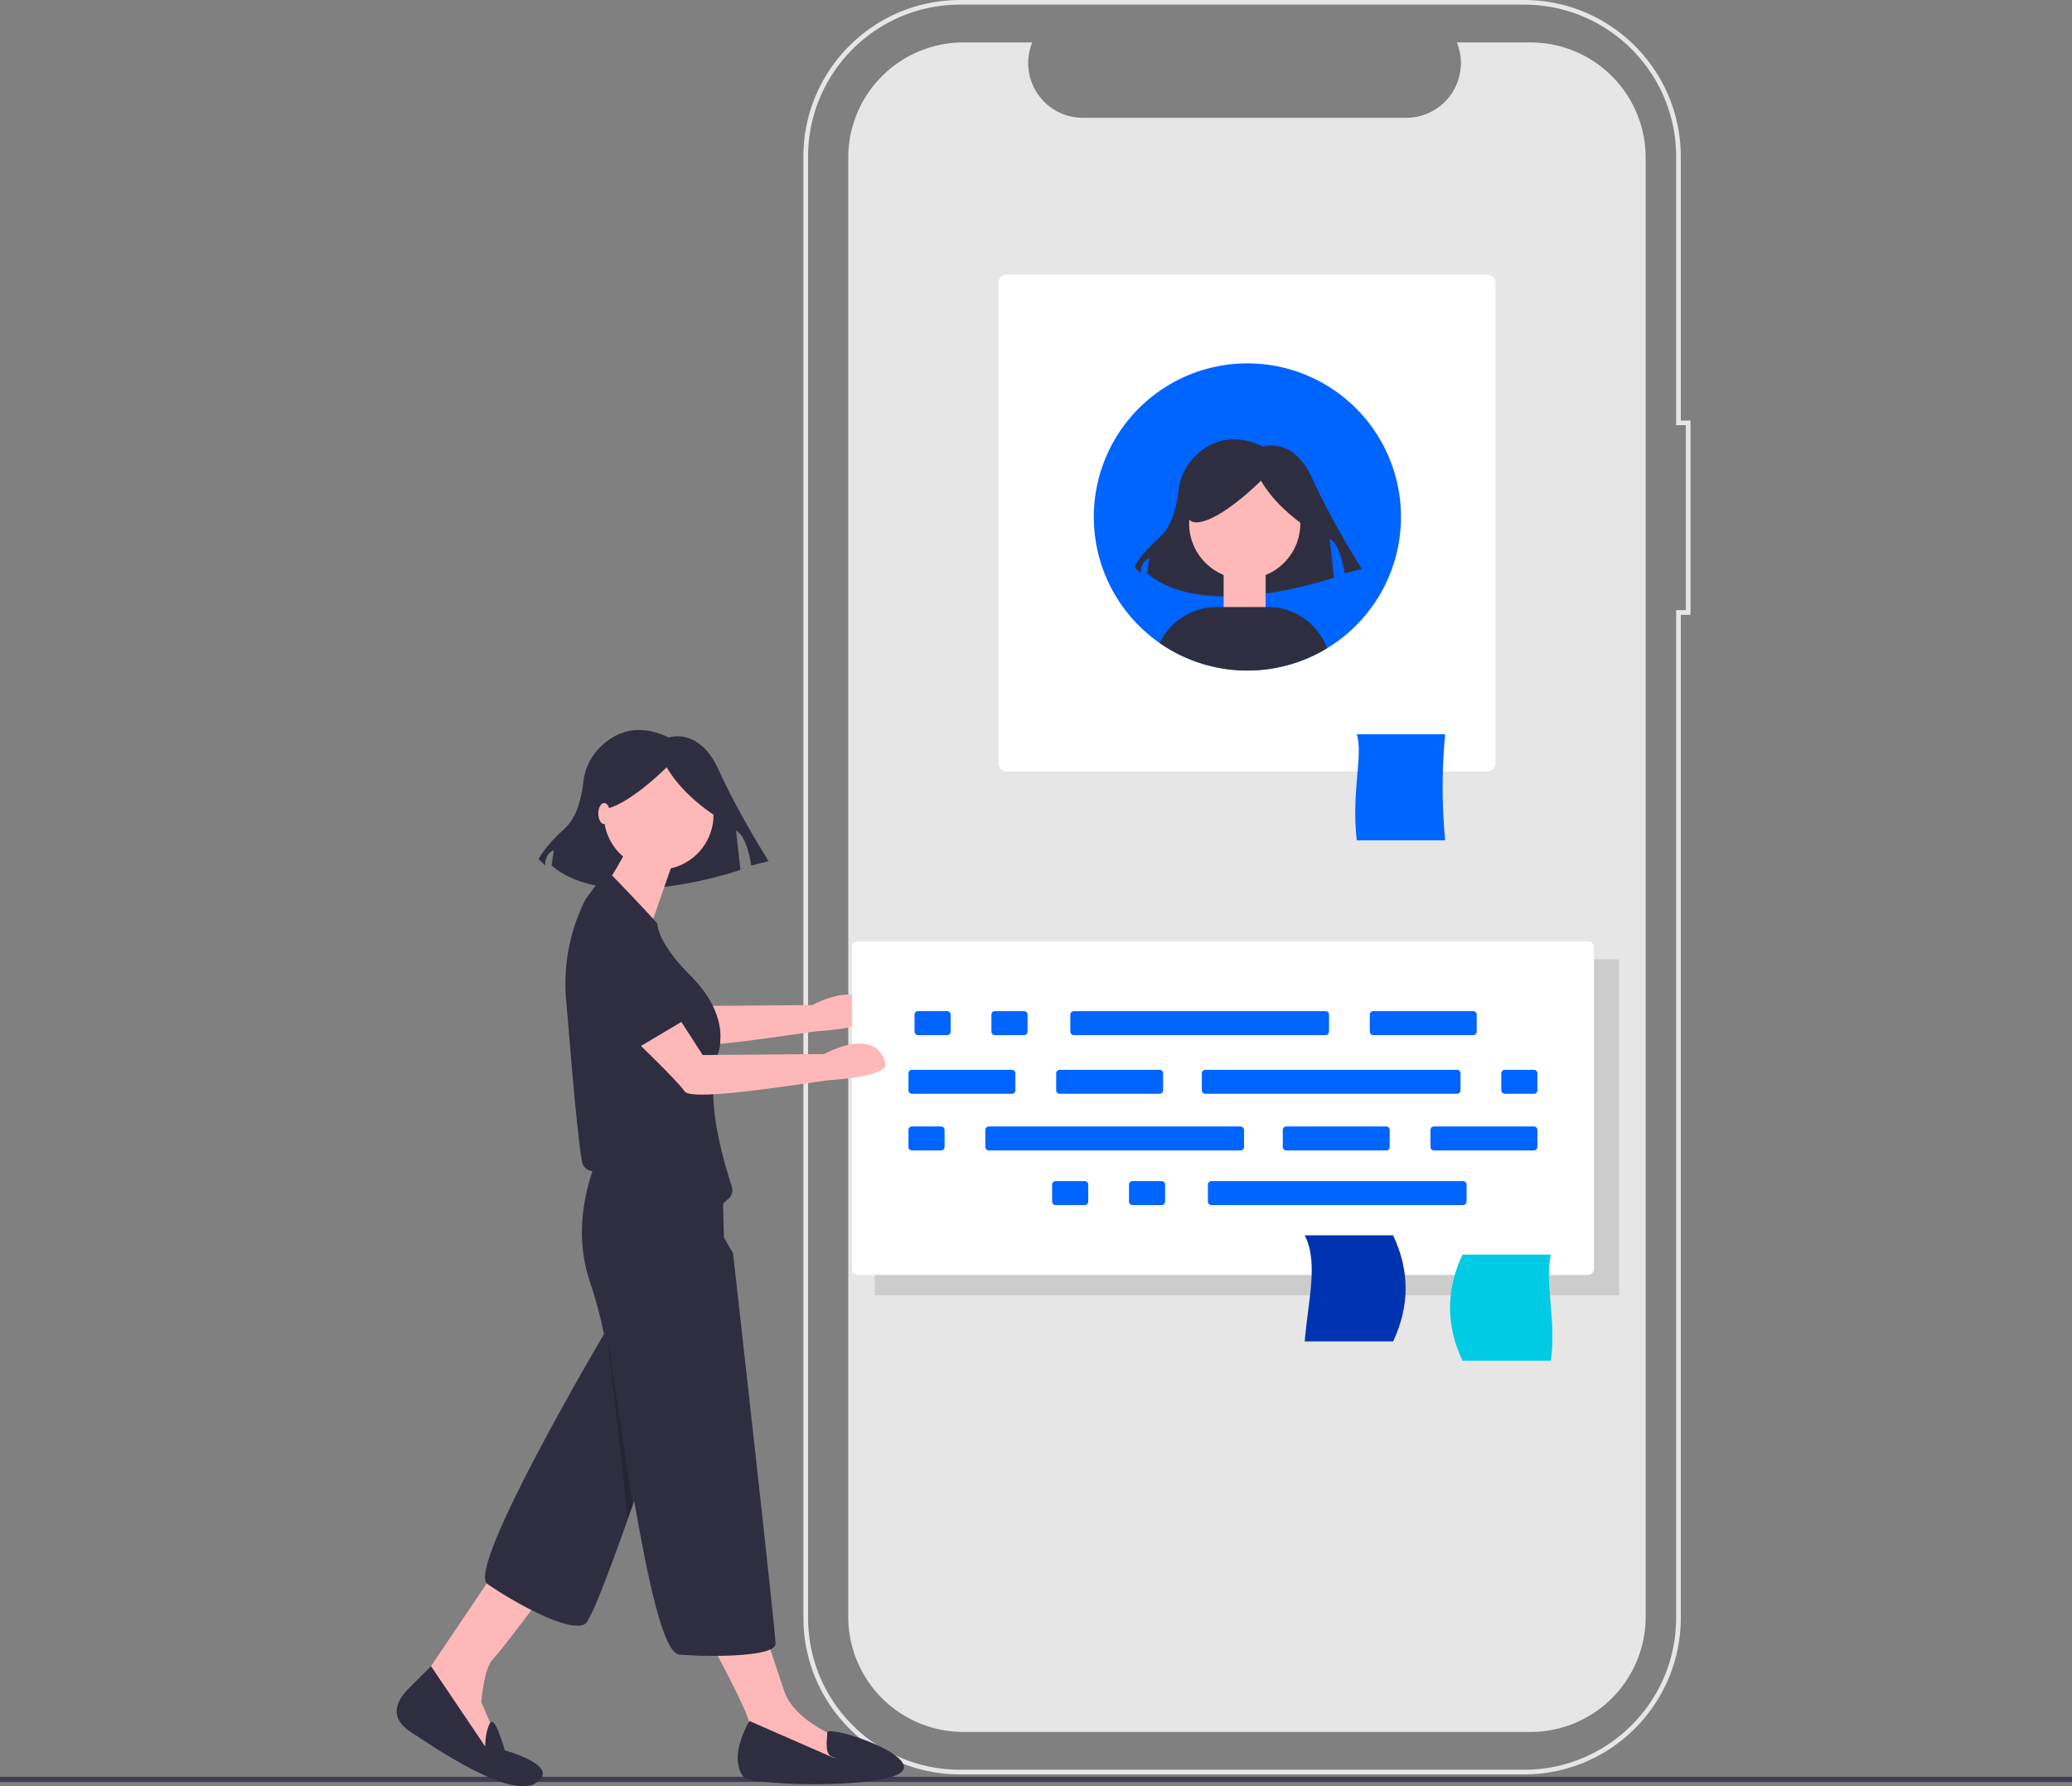
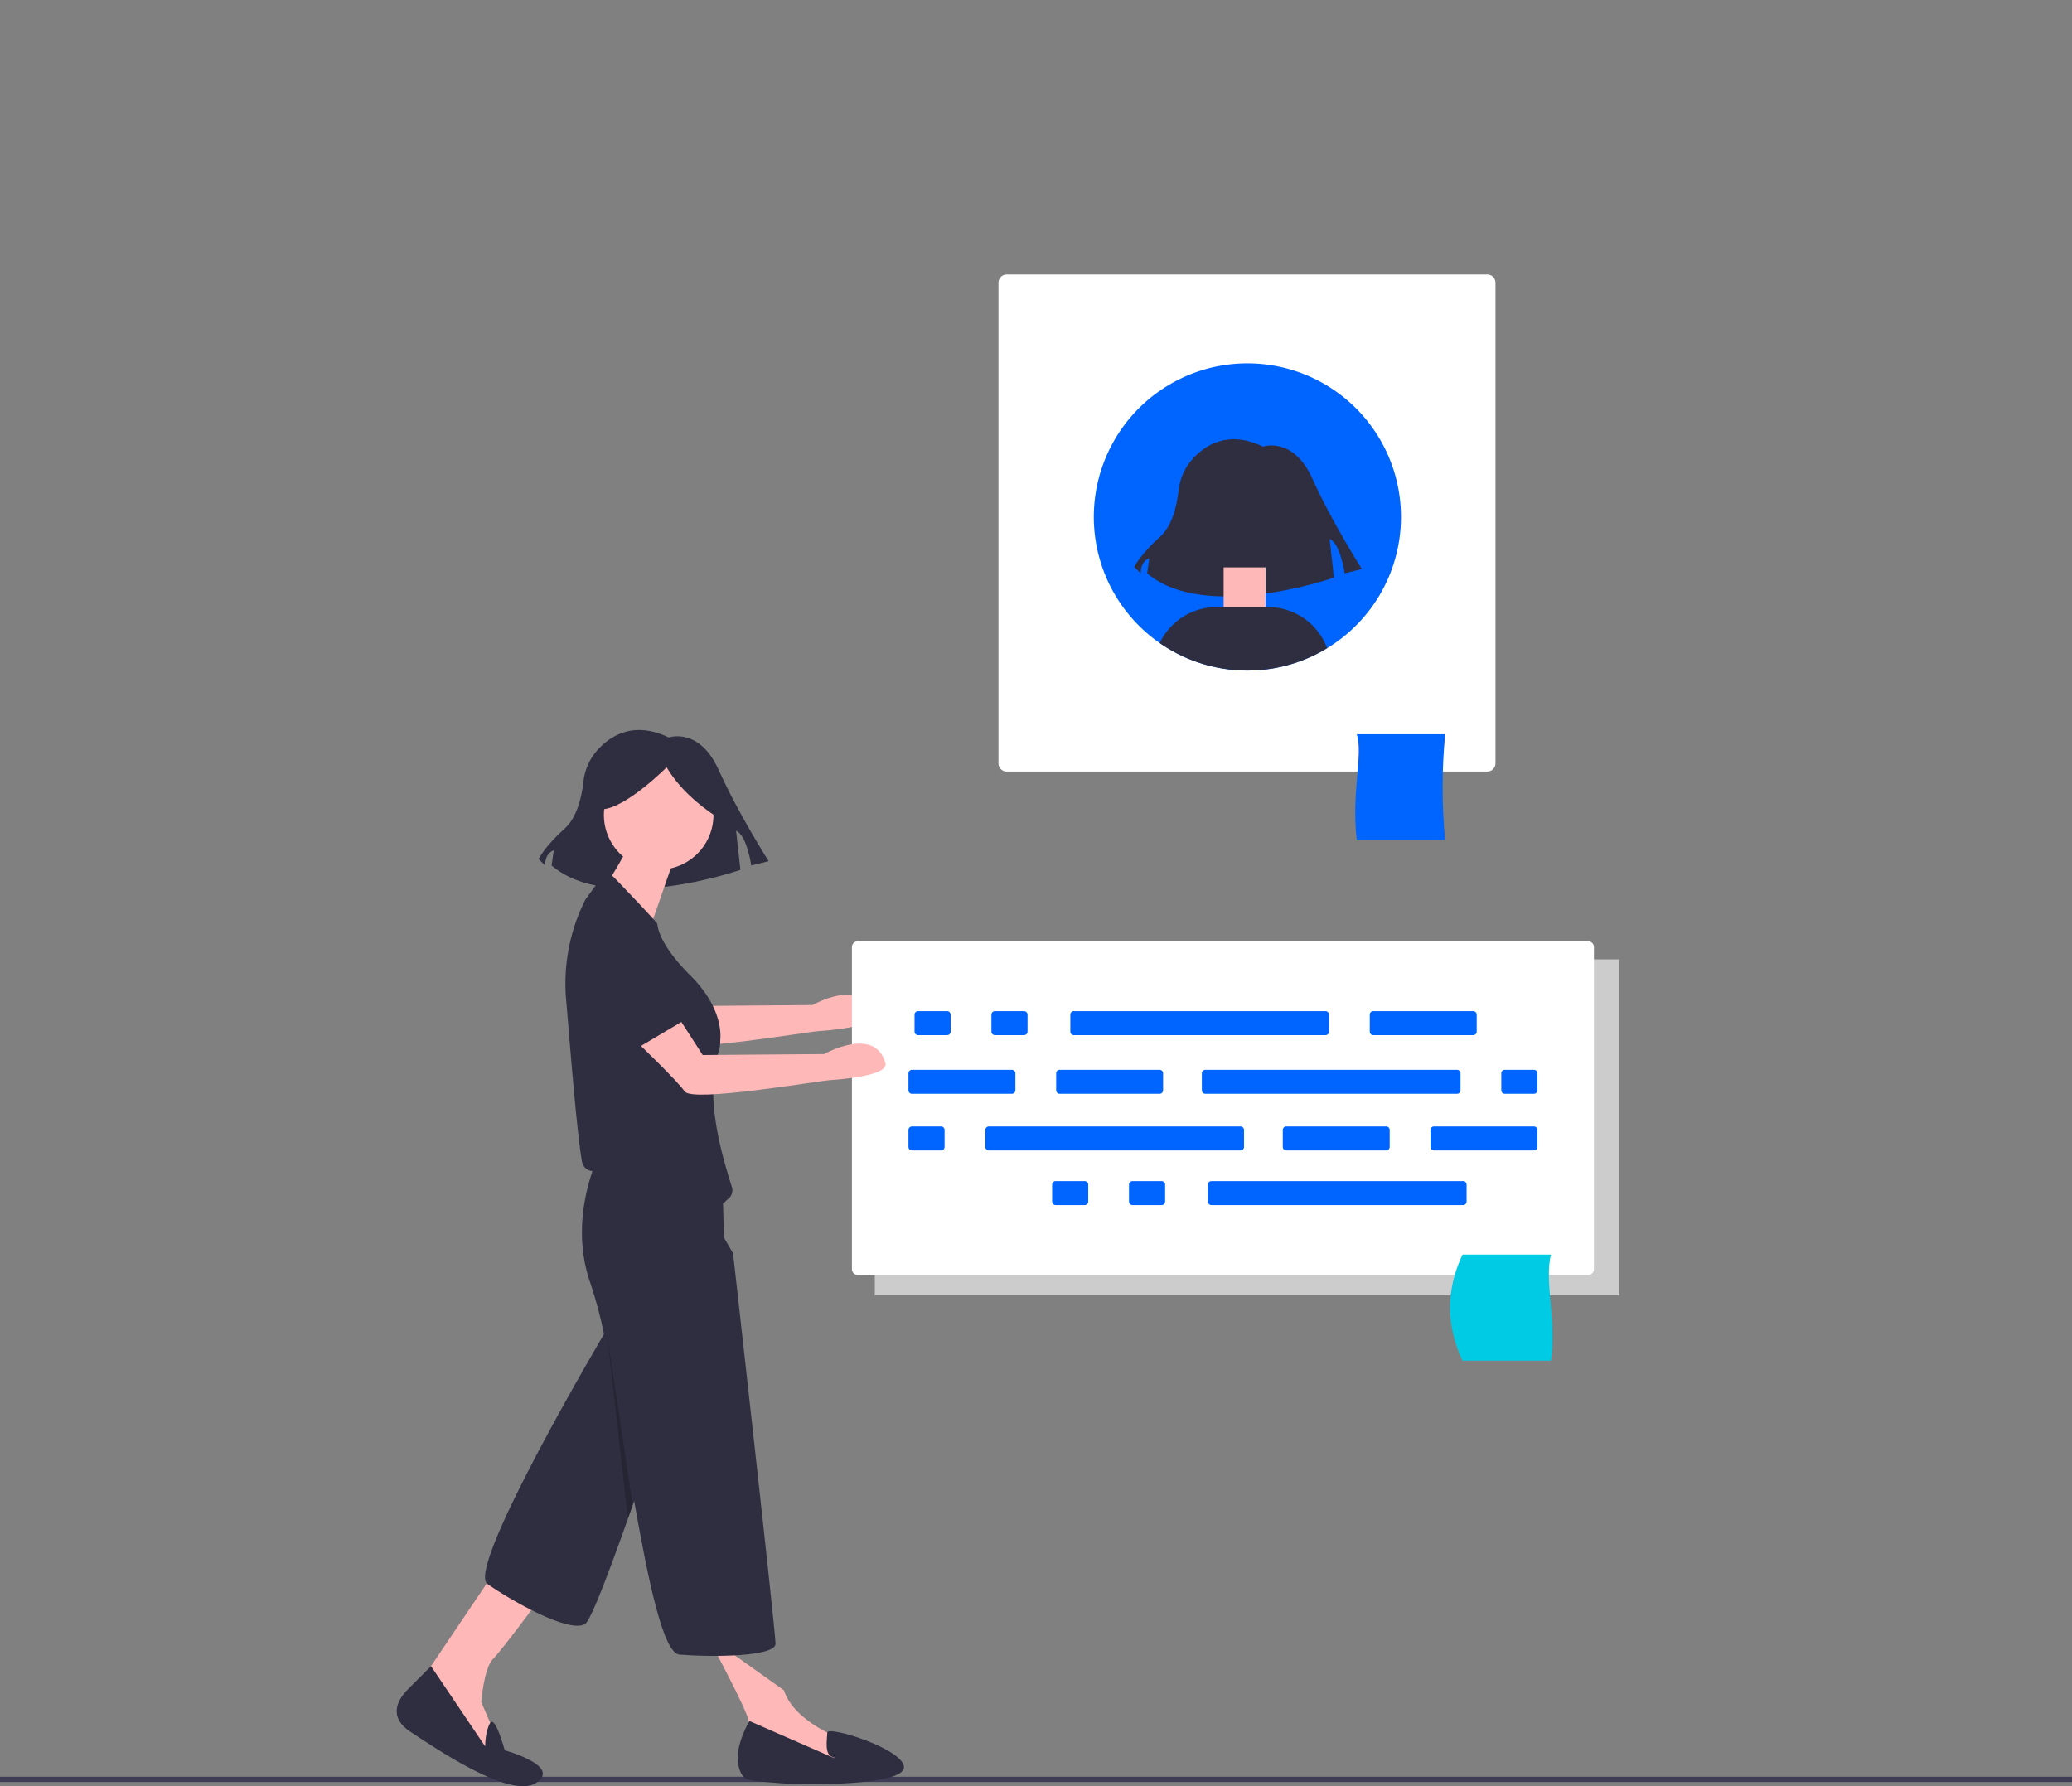
<svg xmlns="http://www.w3.org/2000/svg" xmlns:xlink="http://www.w3.org/1999/xlink" width="888" height="765.554">
  <rect width="100%" height="100%" fill="#808080" stroke="none" />
  <style>.B{fill:#ffb8b8}.C{fill:#2f2e41}.D{fill:#0064ff}</style>
-   <path d="M655.933 18.191H624.36a23.44 23.44 0 0 1-21.706 32.298H464.086c-7.807-.001-15.102-3.887-19.456-10.367a23.45 23.45 0 0 1-2.25-21.931h-29.49c-13.087 0-25.638 5.199-34.892 14.453s-14.453 21.805-14.453 34.892v625.409c0 13.087 5.199 25.638 14.453 34.892s21.805 14.453 34.892 14.453h243.043c13.087 0 25.638-5.199 34.892-14.453s14.453-21.805 14.453-34.892V67.536c0-13.087-5.199-25.638-14.453-34.892s-21.805-14.453-34.892-14.453zm-2.666 742.29H411.389c-37.028-.042-67.035-30.049-67.077-67.077V67.077C344.354 30.048 374.361.042 411.389 0h241.877c37.028.042 67.035 30.049 67.076 67.077v113.167h4.168v83.266h-4.168v429.895c-.042 37.028-30.048 67.035-67.076 67.077zM411.389 2c-35.924.04-65.036 29.153-65.077 65.077v626.328c.041 35.924 29.153 65.037 65.077 65.077h241.877c35.924-.041 65.036-29.153 65.076-65.077V261.509h4.168v-79.266h-4.168V67.077C718.302 31.153 689.191 2.041 653.267 2z" fill="#e6e6e6" />
  <use xlink:href="#B" class="B" />
  <path d="M431.417 117.669c-1.932.002-3.498 1.568-3.5 3.5v206c.002 1.932 1.568 3.498 3.5 3.5h206c1.932-.002 3.498-1.568 3.5-3.5v-206c-.002-1.932-1.568-3.498-3.5-3.5z" fill="#fff" />
  <path d="M619.353 360.153H581.46c-2.37-21.079 2.859-36.791 0-45.472h37.894c-1.456 15.122-1.456 30.35 0 45.472z" class="D" />
  <path fill="#ccc" d="M374.912 411.169h319v144h-319z" />
  <path d="M600.417 221.559c0 26.622-16.037 50.622-40.632 60.81s-52.906 4.556-71.73-14.268-24.456-47.135-14.268-71.73 34.188-40.632 60.81-40.632a65.79 65.79 0 0 1 65.82 65.82z" class="D" />
  <path d="M367.616 403.418c-1.38.002-2.498 1.12-2.5 2.5v138c.001 1.38 1.12 2.499 2.5 2.5h313c1.38-.001 2.499-1.12 2.5-2.5v-138c-.001-1.38-1.12-2.499-2.5-2.5z" fill="#fff" />
  <g class="D">
    <use xlink:href="#C" />
    <use xlink:href="#D" />
    <path d="M393.447 433.363a1.5 1.5 0 0 0-1.5 1.5v7.272a1.5 1.5 0 0 0 1.5 1.5h12.475a1.5 1.5 0 0 0 1.5-1.5v-7.272a1.5 1.5 0 0 0-1.5-1.5z" />
    <use xlink:href="#E" />
    <use xlink:href="#F" />
    <use xlink:href="#F" x="-32.951" />
    <path d="M519.178 506.2a1.5 1.5 0 0 0-1.5 1.5v7.273a1.5 1.5 0 0 0 1.5 1.5h107.858a1.5 1.5 0 0 0 1.5-1.5V507.7a1.5 1.5 0 0 0-1.5-1.5z" />
    <use xlink:href="#C" x="-134.403" y="25.146" />
    <use xlink:href="#C" x="-197.703" y="25.146" />
    <use xlink:href="#D" x="218.513" y="25.146" />
    <path d="M516.577 458.509a1.5 1.5 0 0 0-1.5 1.5v7.272a1.5 1.5 0 0 0 1.5 1.5h107.857a1.5 1.5 0 0 0 1.5-1.5v-7.272a1.5 1.5 0 0 0-1.5-1.5z" />
    <use xlink:href="#C" x="-37.286" y="49.425" />
    <use xlink:href="#C" x="26.014" y="49.425" />
    <use xlink:href="#D" x="-35.552" y="49.425" />
    <use xlink:href="#E" x="-36.418" y="49.425" />
  </g>
  <path d="M541.32 191.425s12.882-4.601 21.163 13.802 21.163 38.646 21.163 38.646l-7.361 1.84s-1.84-12.882-6.441-14.722l1.84 16.563s-55.209 19.323-80.053-1.84l.92-6.441s-3.681.92-3.681 6.441l-2.76-2.76s2.76-5.521 11.042-12.882c5.436-4.832 7.303-14.024 7.945-19.771.481-4.799 2.401-9.34 5.508-13.029 5.503-6.378 15.531-13.157 30.714-5.847z" class="C" />
-   <circle cx="533.455" cy="224.374" r="23.819" class="B" />
-   <path d="M561.91 227.264c-9.171-6.028-16.595-12.971-21.506-21.23 0 0-16.831 16.984-27.117 17.833s-.935-20.381-.935-20.381l18.701-4.246 17.766 1.698 14.026 8.492z" class="C" />
  <path d="M524.417 243.169h18v18h-18z" class="B" />
  <path d="M568.757 277.829c-22.253 13.5-50.369 12.626-71.74-2.23a27.04 27.04 0 0 1 24.4-15.43h22c11.312-.001 21.425 7.047 25.34 17.66z" class="C" />
  <path fill="#3f3d56" d="M0 761.497h888v2.241H0z" />
  <path d="M626.79 583.179h37.894c2.37-17.488-2.859-33.814 0-45.472H626.79q-10.702 22.736 0 45.472z" fill="#00cbe5" />
-   <path d="M597.055 574.914h-37.894c1.421-17.484 6.002-33.811 0-45.472h37.894q10.702 22.736 0 45.472z" fill="#0033af" />
  <path d="M286.631 316.073s13.022-4.651 21.393 13.952 21.393 39.066 21.393 39.066l-7.441 1.86s-1.86-13.022-6.511-14.882l1.86 16.743s-55.809 19.533-80.922-1.86l.93-6.511s-3.721.93-3.721 6.511l-2.79-2.79s2.79-5.581 11.162-13.022c5.495-4.884 7.383-14.176 8.032-19.985.486-4.851 2.427-9.442 5.568-13.17 5.563-6.447 15.7-13.3 31.047-5.911z" class="C" />
  <path d="M211.283 674.681l-32.431 48.087 30.194 30.194 3.914-7.828-6.71-15.656s1.118-14.538 5.032-18.452 21.248-27.399 21.248-27.399z" class="B" />
  <path d="M252.661 519.235s-6.149 9.733 6.711 51.67c0 0-59.987 101.243-50.482 107.953s35.229 21.559 41.939 17.086 55.511-156.02 55.511-156.02zm-67.938 194.866l-9.785 9.785c-5.032 5.032-8.387 12.301 1.118 18.452s42.496 29.076 53.679 21.807-13.42-13.979-13.42-13.979-4.068-15.084-6.228-11.736-2.16 10.058-2.16 10.058z" class="C" />
  <g class="B">
-     <path d="M302.985 700.961s17.893 32.99 17.893 36.904-1.118 15.097-1.118 15.097l34.108 8.387 11.742-5.592-3.914-10.065s-21.248-7.269-25.721-21.248l-9.506-28.517z" />
+     <path d="M302.985 700.961s17.893 32.99 17.893 36.904-1.118 15.097-1.118 15.097l34.108 8.387 11.742-5.592-3.914-10.065s-21.248-7.269-25.721-21.248z" />
    <circle cx="282.296" cy="349.252" r="23.485" />
    <path d="M288.447 369.381l-11.212 32.216-24.574-10.968s16.775-25.721 16.775-29.076z" />
  </g>
  <g class="C">
    <path d="M291.802 484.008h-29.635s-21.248 32.431-8.946 66.54c2.31 6.94 4.187 14.017 5.62 21.19 4.292 19.894 8.566 46.841 12.946 71.603 6.152 34.782 12.513 65.253 19.428 65.806 13.979 1.118 41.162.932 41.162-4.66s-18.208-167.359-18.208-167.359l-3.914-6.71-.74-29.227c-.243-9.594-8.115-17.231-17.712-17.183zm29.355 253.578s-6.43 10.904-4.753 18.732 4.473 6.71 16.775 7.828 54.238 1.118 54.238-6.71-32.714-17.994-32.852-14.868-1.256 9.277 2.099 10.395.28.28.28.28z" />
    <path d="M264.387 499.592c4.373 0 13.778-11.232 18.7-6.31 3.58 3.58 6.618 7.019 9.298 10.053 7.693 8.709 14.419 16.691 19.093 10.964.706-.866-1.669 1.134.312-.214a4.79 4.79 0 0 0 1.931-5.2c-6.781-21.246-11.004-41.599-5.612-58.6.4-1.35.591-2.753.567-4.16q.001-.309.029-.618c.285-3.137.214-14.374-12.661-27.248-11.766-11.766-14.024-18.997-14.321-22.259-.07-.76-19.037-20.439-19.037-20.439a4.77 4.77 0 0 0-5.711 1.603l-6.075 8.354c-6.604 13.076-9.487 27.716-8.332 42.32 1.645 18.955 4.501 56.442 6.846 69.963a4.94 4.94 0 0 0 1.829 3.116 4.71 4.71 0 0 0 4.821.571c2.609-1.215 5.446-1.861 8.324-1.895z" />
  </g>
  <path opacity=".2" d="M271.168 645.108l-11.02-73.426 8.963 79.266 2.057-5.84z" />
  <use xlink:href="#B" x="5" y="21" class="B" />
  <path d="M261.231 410s9.085-5.923 21.559 4.61 14.968 19.958 14.968 19.958l-29.382 17.463s-28.704-30.563-7.145-42.03zm46.214-59.699c-9.271-6.093-16.776-13.112-21.74-21.461 0 0-17.014 17.168-27.411 18.027s-.945-20.602-.945-20.602l18.904-4.292 17.959 1.717 14.178 8.584z" class="C" />
-   <ellipse cx="258.917" cy="348.669" rx="2.5" ry="4.5" class="B" />
  <defs>
    <path id="B" d="M280.16 406.386l16.001 24.783 52.034-.415s21.874-12.353 26.273 3.935c1.506 5.578-21.391 7.088-23.547 7.218-5.39.327-59.15 9.654-62.469 4.878s-20.777-21.464-20.777-21.464z" />
    <path id="C" d="M588.548 433.363a1.5 1.5 0 0 0-1.5 1.5v7.272a1.5 1.5 0 0 0 1.5 1.5h42.824a1.5 1.5 0 0 0 1.5-1.5v-7.272a1.5 1.5 0 0 0-1.5-1.5z" />
    <path id="D" d="M426.397 433.363a1.5 1.5 0 0 0-1.5 1.5v7.272a1.5 1.5 0 0 0 1.5 1.5h12.476a1.5 1.5 0 0 0 1.5-1.5v-7.272a1.5 1.5 0 0 0-1.5-1.5z" />
    <path id="E" d="M460.214 433.363a1.5 1.5 0 0 0-1.5 1.5v7.272a1.5 1.5 0 0 0 1.5 1.5h107.858a1.5 1.5 0 0 0 1.5-1.5v-7.272a1.5 1.5 0 0 0-1.5-1.5z" />
    <path id="F" d="M485.361 506.2a1.5 1.5 0 0 0-1.5 1.5v7.273a1.5 1.5 0 0 0 1.5 1.5h12.476a1.5 1.5 0 0 0 1.5-1.5V507.7a1.5 1.5 0 0 0-1.5-1.5z" />
  </defs>
</svg>